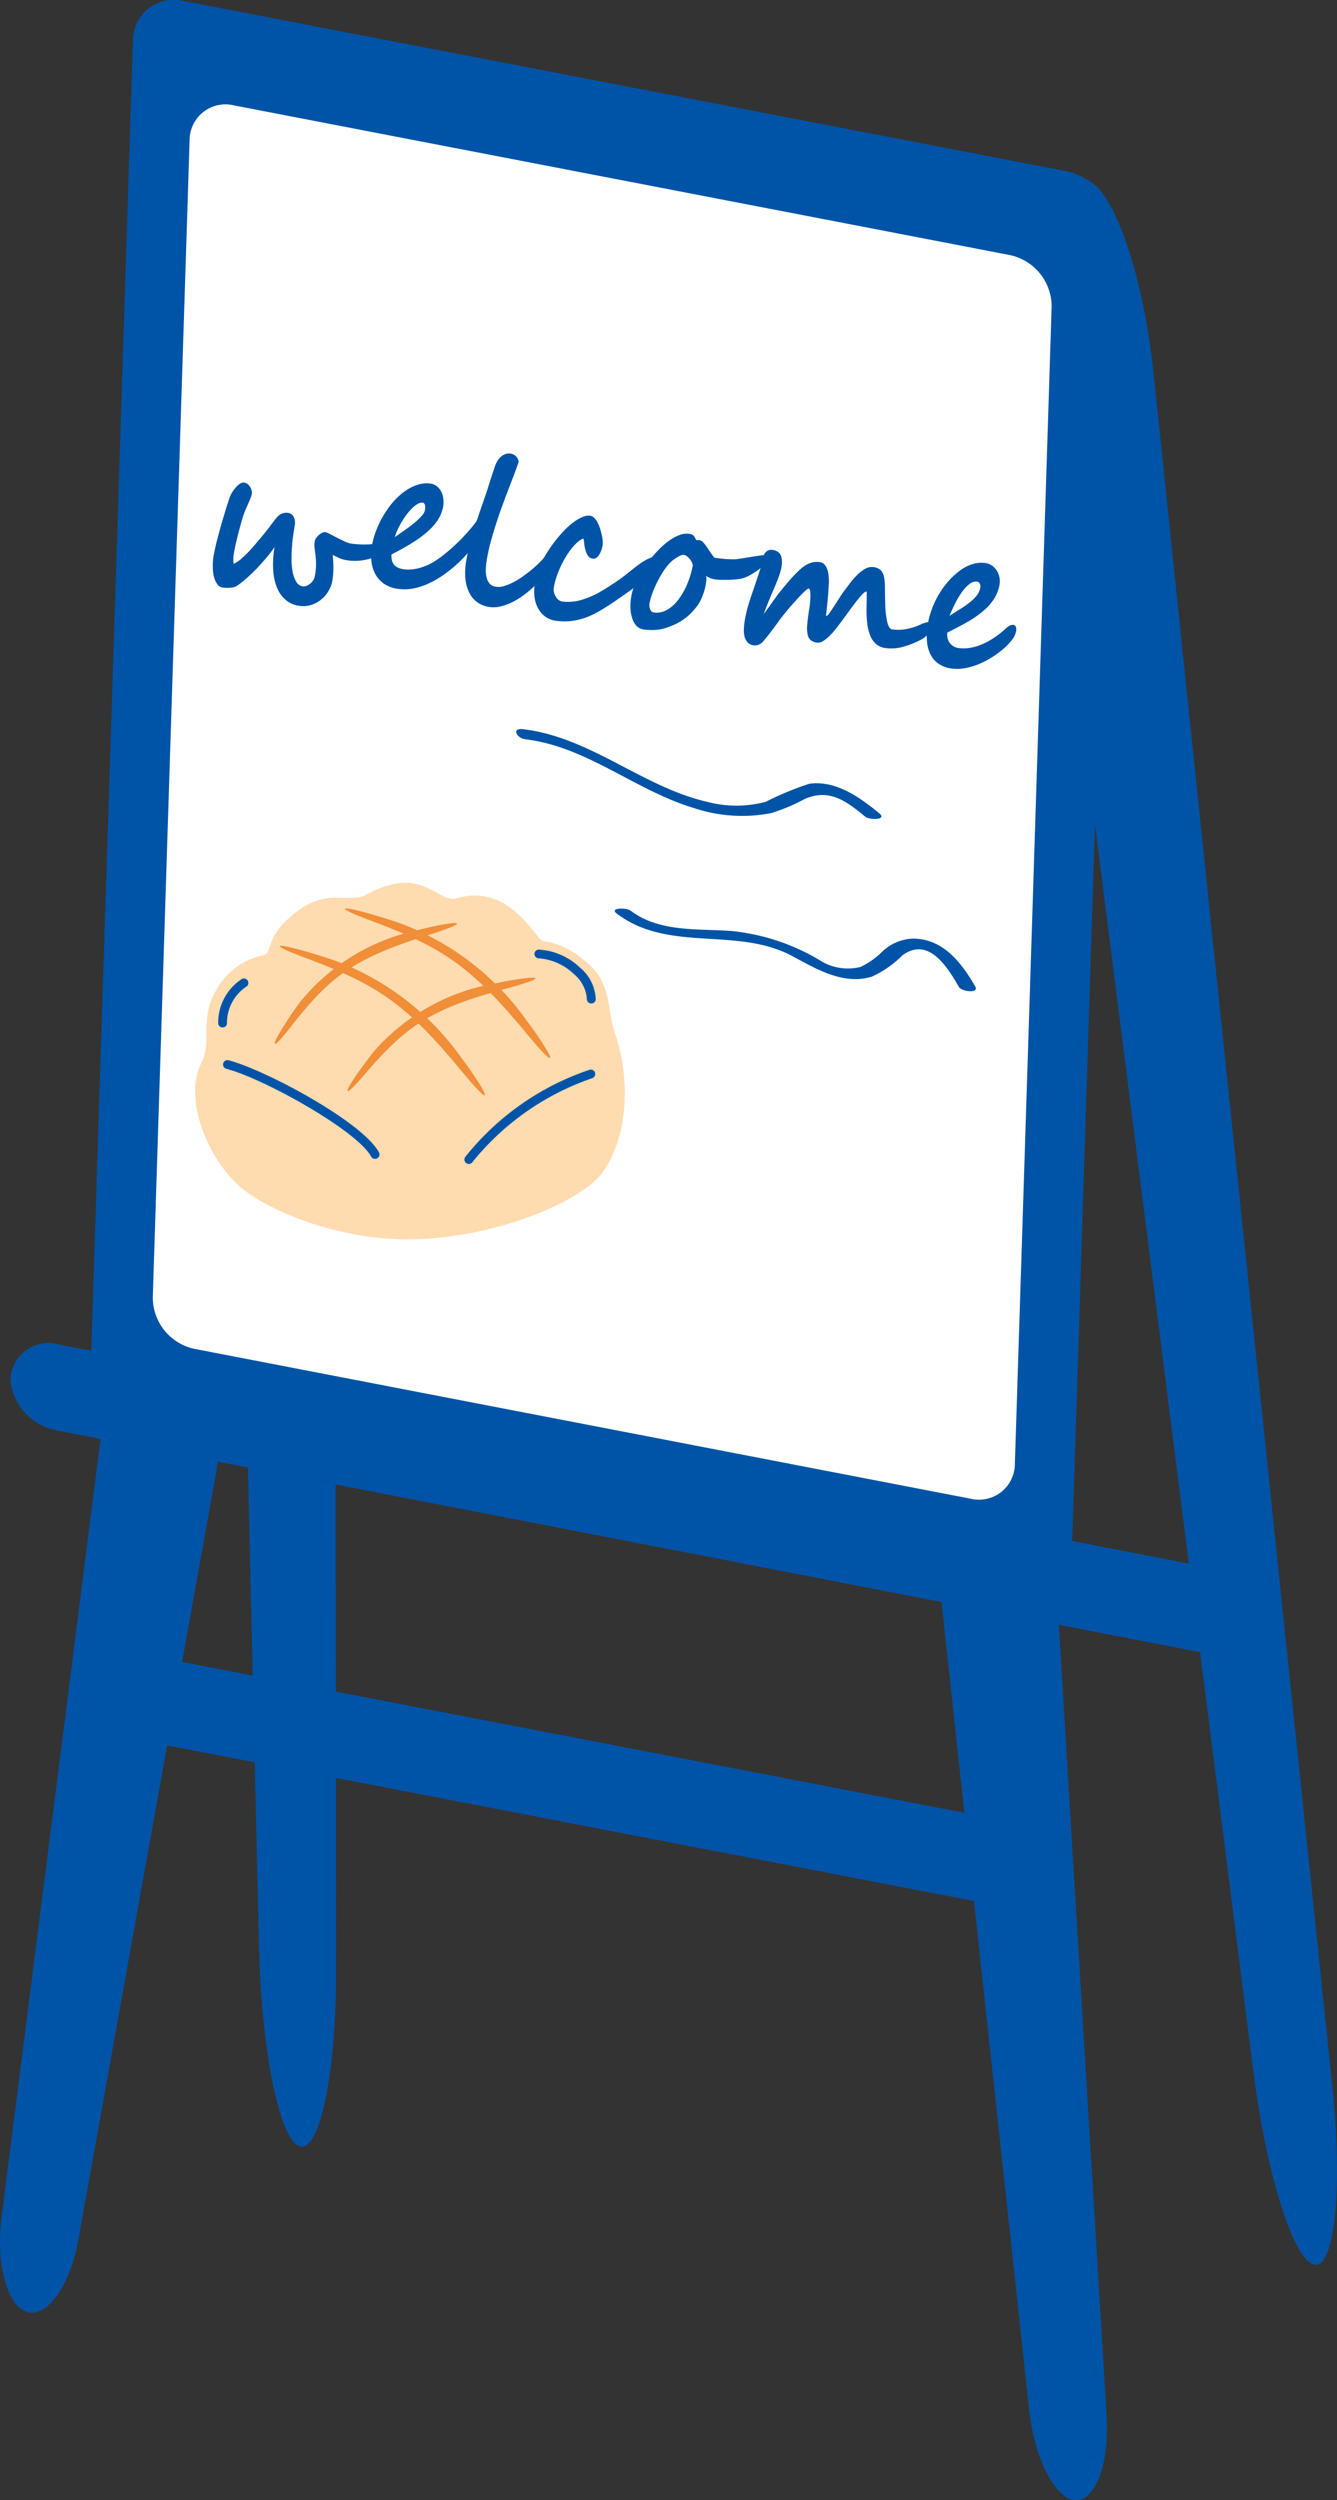
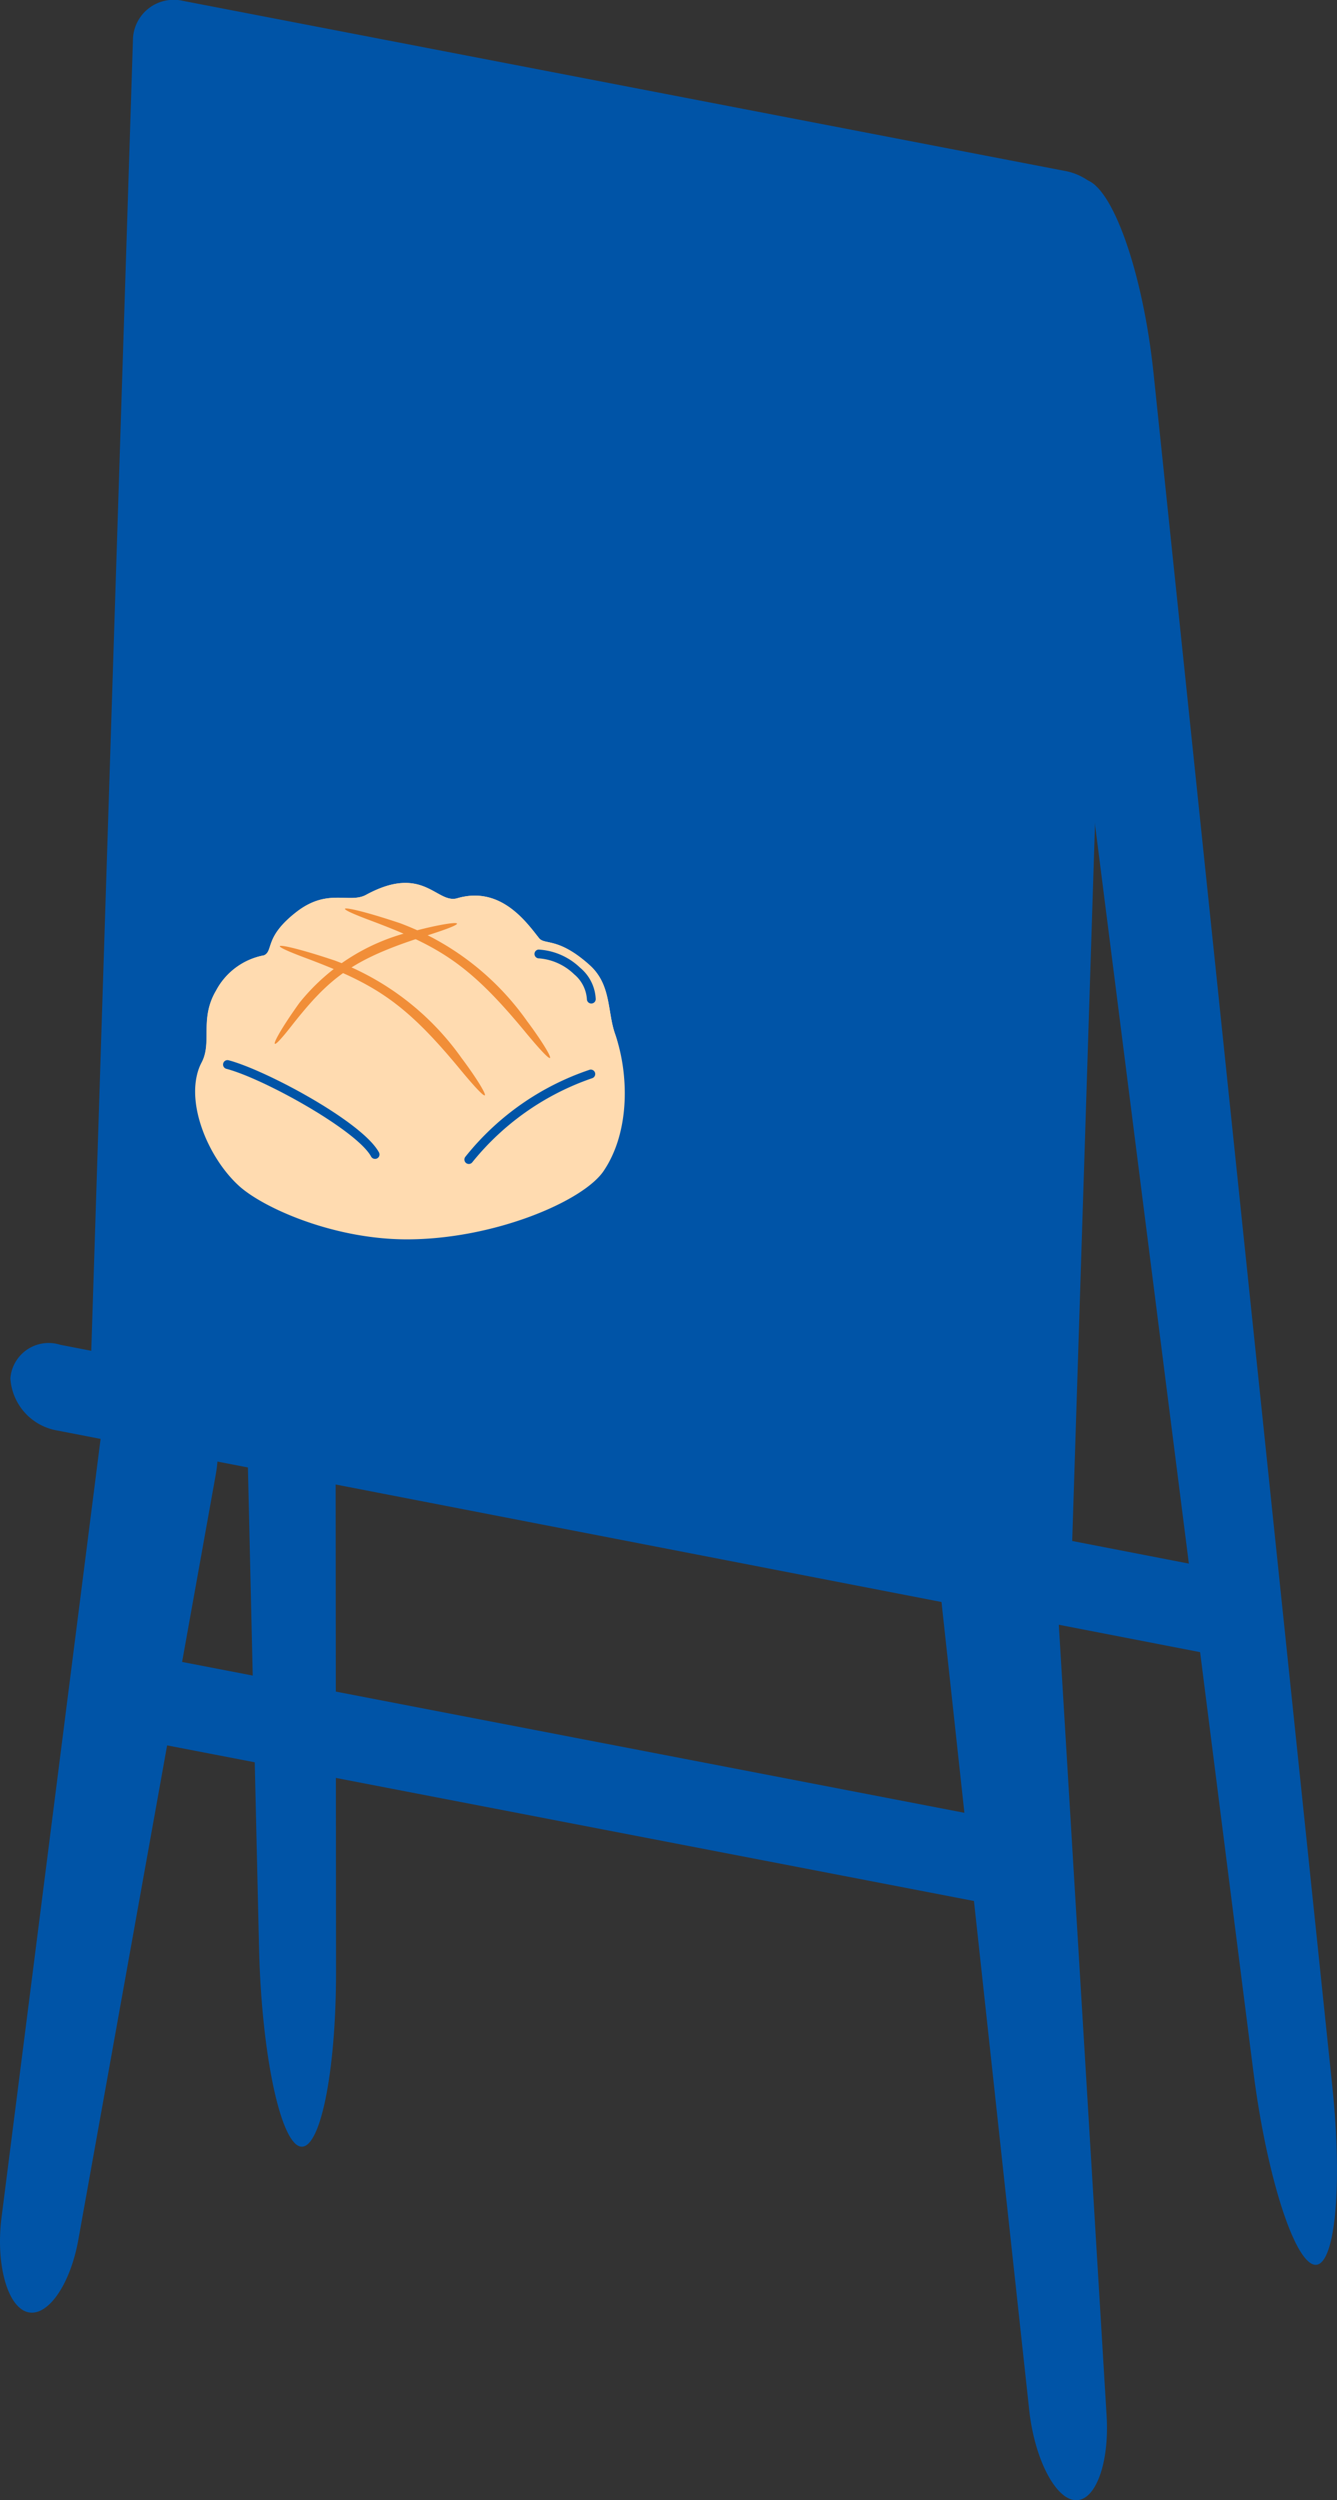
<svg xmlns="http://www.w3.org/2000/svg" id="グループ_140" data-name="グループ 140" width="75.741" height="141.589" viewBox="0 0 75.741 141.589">
  <rect x="0" y="0" width="75.741" height="141.589" fill="#333333" stroke="none" />
  <defs>
    <clipPath id="clip-path">
      <rect id="長方形_39" data-name="長方形 39" width="75.741" height="141.589" fill="none" />
    </clipPath>
  </defs>
  <g id="グループ_139" data-name="グループ 139" clip-path="url(#clip-path)">
    <path id="パス_1946" data-name="パス 1946" d="M12.825,109.979C12.96,115.82,14,120.871,15.133,121.2s2.058-4.13,2.054-9.918l-.08-97.547c0-5.788-1.24-10.887-2.746-11.329l-1.318-.388C11.537,1.581,10.416,6,10.552,11.838Z" transform="translate(1.85 0.35)" fill="#0054a7" />
    <path id="パス_1947" data-name="パス 1947" d="M62.294,115.842c.736,5.8,2.29,10.714,3.451,10.928s1.622-4.32,1.022-10.077L56.64,19.672c-.6-5.757-2.356-10.7-3.9-10.985L51.39,8.439c-1.542-.287-2.2,4.222-1.466,10.018Z" transform="translate(8.71 1.479)" fill="#0054a7" />
    <path id="パス_1948" data-name="パス 1948" d="M4.388,76.887a3.394,3.394,0,0,0,2.671,3.3l50.055,9.65A2.31,2.31,0,0,0,59.96,87.6L62.332,13a3.392,3.392,0,0,0-2.671-3.3L9.606.051A2.31,2.31,0,0,0,6.76,2.291Z" transform="translate(0.77 0)" fill="#0054a7" />
    <path id="パス_1949" data-name="パス 1949" d="M.5,66.689a3.2,3.2,0,0,0,2.663,2.96L68.482,82.312a2.176,2.176,0,0,0,2.818-1.9,3.2,3.2,0,0,0-2.663-2.96L3.322,64.792A2.175,2.175,0,0,0,.5,66.689" transform="translate(0.088 11.362)" fill="#0054a7" />
-     <path id="パス_1950" data-name="パス 1950" d="M7.363,72.6a2.982,2.982,0,0,0,2.346,2.9L53.7,83.989a2.031,2.031,0,0,0,2.5-1.969l2.084-65.555a2.983,2.983,0,0,0-2.346-2.9L11.949,5.082a2.029,2.029,0,0,0-2.5,1.969Z" transform="translate(1.292 0.884)" fill="#fff" />
    <path id="パス_1951" data-name="パス 1951" d="M50.35,123.654c.3,2.714,1.468,5,2.606,5.07s1.937-2.074,1.775-4.774L51.981,78.458c-.163-2.7-1.534-4.989-3.046-5.086l-1.324-.087c-1.512-.1-2.507,2.043-2.214,4.757Z" transform="translate(7.959 12.862)" fill="#0054a7" />
    <path id="パス_1952" data-name="パス 1952" d="M4.436,115.263c-.463,2.579-1.767,4.415-2.9,4.083S-.246,116.6.087,113.993l5.6-44c.331-2.61,1.831-4.384,3.333-3.942l1.314.388c1.5.442,2.35,2.914,1.887,5.493Z" transform="translate(0 11.582)" fill="#0054a7" />
    <path id="パス_1953" data-name="パス 1953" d="M5.856,81.889A2.73,2.73,0,0,0,7.751,84.7l47,9.06c1.084.209,2.007-.712,2.049-2.048A2.73,2.73,0,0,0,54.9,88.9l-47-9.061c-1.085-.209-2.007.714-2.049,2.049" transform="translate(1.028 14.009)" fill="#0054a7" />
    <path id="パス_1954" data-name="パス 1954" d="M19.947,27.083c-.011.058-.072.126-.185.207a1.848,1.848,0,0,1-.448.219,3.2,3.2,0,0,1-.643.15,2.858,2.858,0,0,1-.775-.007,1.715,1.715,0,0,1-.508-.142c-.142-.068-.254-.123-.334-.165,0,.073,0,.162.013.264s.014.217.018.344,0,.266-.008.417a4.26,4.26,0,0,1-.06.483,1.644,1.644,0,0,1-.2.523,1.774,1.774,0,0,1-.394.473,1.692,1.692,0,0,1-.562.319,1.493,1.493,0,0,1-.7.06,1.466,1.466,0,0,1-.778-.336,1.818,1.818,0,0,1-.5-.715,3.243,3.243,0,0,1-.209-1.02,5.53,5.53,0,0,1,.083-1.261c-.142.207-.3.418-.485.632s-.368.421-.558.618-.377.375-.563.537a5.384,5.384,0,0,1-.5.394.679.679,0,0,1-.356.121,2,2,0,0,1-.495-.008.429.429,0,0,1-.3-.2,1.322,1.322,0,0,1-.186-.427A2.435,2.435,0,0,1,10.255,28a3.242,3.242,0,0,1,.048-.614c.048-.262.109-.547.187-.852s.159-.607.245-.905.172-.583.255-.855.16-.505.226-.7a1.454,1.454,0,0,1,.118-.241,2.026,2.026,0,0,1,.2-.283,1.3,1.3,0,0,1,.245-.227.359.359,0,0,1,.252-.074.4.4,0,0,1,.216.1.686.686,0,0,1,.142.179.648.648,0,0,1,.071.2.442.442,0,0,1,.009.15,1.475,1.475,0,0,1-.066.228c-.033.083-.071.174-.113.27l-.136.307c-.049.106-.093.22-.135.339-.04.1-.085.245-.134.42s-.1.37-.158.58-.107.426-.159.65-.094.44-.129.642a1.187,1.187,0,0,0-.02.169c0,.056,0,.109,0,.16a.826.826,0,0,0,.009.13.215.215,0,0,0,.02.073,2.079,2.079,0,0,0,.521-.374c.2-.18.4-.387.6-.62s.41-.477.614-.732.386-.493.55-.712c.045-.06.092-.119.14-.176a.82.82,0,0,1,.165-.154.663.663,0,0,1,.216-.1.742.742,0,0,1,.293-.011.357.357,0,0,1,.155.066.5.5,0,0,1,.127.146.708.708,0,0,1,.074.221.834.834,0,0,1-.007.294c-.018.1-.031.176-.038.229s-.015.094-.02.12l-.009.052c0,.015-.014.1-.034.243s-.036.331-.054.549-.025.453-.025.7a3.839,3.839,0,0,0,.062.708,1.7,1.7,0,0,0,.2.563.505.505,0,0,0,.38.266.435.435,0,0,0,.215-.029.789.789,0,0,0,.2-.121.8.8,0,0,0,.167-.188.634.634,0,0,0,.093-.23,3.941,3.941,0,0,0,.072-.714,4.846,4.846,0,0,0-.033-.5c-.019-.143-.036-.275-.052-.4a1.33,1.33,0,0,1,.016-.4.419.419,0,0,1,.078-.16.989.989,0,0,1,.335-.29.292.292,0,0,1,.169-.038.973.973,0,0,1,.266.106l.406.21c.147.076.294.148.44.215a1.349,1.349,0,0,0,.369.12c.109.015.223.027.341.035s.233.013.344.014.219,0,.32-.006.19-.015.267-.027l.165-.032a.538.538,0,0,1,.174,0,.747.747,0,0,1,.1.022.21.21,0,0,1,.092.058.224.224,0,0,1,.053.115.609.609,0,0,1-.009.206" transform="translate(1.8 4.08)" fill="#0054a7" />
-     <path id="パス_1955" data-name="パス 1955" d="M24.688,25.243a1.579,1.579,0,0,1-.175.4,6.686,6.686,0,0,1-.393.622c-.16.23-.343.47-.547.721a8.168,8.168,0,0,1-.641.7,7.878,7.878,0,0,1-.761.651,5.675,5.675,0,0,1-.865.54,4,4,0,0,1-.927.339,2.613,2.613,0,0,1-.955.046,1.772,1.772,0,0,1-.836-.31,1.587,1.587,0,0,1-.494-.584,2,2,0,0,1-.2-.759,3.287,3.287,0,0,1,.043-.824,4.45,4.45,0,0,1,.192-.714,5.594,5.594,0,0,1,.3-.688,5.841,5.841,0,0,1,.388-.638,4.62,4.62,0,0,1,.45-.552,4.063,4.063,0,0,1,.364-.336,2.813,2.813,0,0,1,.469-.314,2.5,2.5,0,0,1,.547-.213,1.517,1.517,0,0,1,.592-.033.742.742,0,0,1,.39.167.933.933,0,0,1,.242.323,1.249,1.249,0,0,1,.109.4,1.489,1.489,0,0,1-.012.406,2.067,2.067,0,0,1-.234.647,2.818,2.818,0,0,1-.483.618,5.236,5.236,0,0,1-.778.627,12.266,12.266,0,0,1-1.116.661c-.029.016-.063.033-.1.051s-.073.036-.107.056a.875.875,0,0,0-.083.049c-.022.015-.033.025-.033.028a2.166,2.166,0,0,0,.02.26.591.591,0,0,0,.088.243.613.613,0,0,0,.215.2,1.042,1.042,0,0,0,.391.119,1.922,1.922,0,0,0,.422.007,2.565,2.565,0,0,0,.469-.085,3.16,3.16,0,0,0,.483-.178,3.212,3.212,0,0,0,.469-.266,7.7,7.7,0,0,0,.632-.482c.225-.188.448-.395.675-.619s.446-.464.661-.721a8.715,8.715,0,0,0,.588-.791.5.5,0,0,1,.235-.2.471.471,0,0,1,.215-.034c.04,0,.072.04.1.106a.818.818,0,0,1-.011.356m-3.758-.436a.579.579,0,0,0,0-.322c-.031-.067-.067-.1-.106-.108a.466.466,0,0,0-.29.066,1.4,1.4,0,0,0-.313.237,3.125,3.125,0,0,0-.314.359,3.955,3.955,0,0,0-.289.428,4.677,4.677,0,0,0-.233.449,2.882,2.882,0,0,0-.155.408c.243-.165.467-.321.67-.467s.379-.283.525-.411a3.222,3.222,0,0,0,.354-.353.666.666,0,0,0,.155-.286" transform="translate(3.139 4.087)" fill="#0054a7" />
    <path id="パス_1956" data-name="パス 1956" d="M27.552,27.725a1.259,1.259,0,0,1-.116.321,2.813,2.813,0,0,1-.274.43,6.192,6.192,0,0,1-.463.537q-.284.294-.685.637a5.469,5.469,0,0,1-.493.366,3.592,3.592,0,0,1-.557.308,3.137,3.137,0,0,1-.583.193,1.638,1.638,0,0,1-.568.027,1.58,1.58,0,0,1-.664-.242,1.442,1.442,0,0,1-.477-.53,2.21,2.21,0,0,1-.239-.819,3.907,3.907,0,0,1,.058-1.1c.049-.269.112-.55.187-.837s.158-.578.246-.871.18-.581.277-.866.192-.557.282-.818c.063-.179.116-.337.162-.475s.088-.277.133-.415.091-.287.143-.446.115-.347.188-.562a1.446,1.446,0,0,1,.14-.3,1.05,1.05,0,0,1,.2-.236.753.753,0,0,1,.248-.147.591.591,0,0,1,.287-.028.538.538,0,0,1,.466.467l-.113.319c-.063.179-.14.387-.233.627s-.19.5-.3.782-.216.577-.329.888-.219.627-.322.947-.2.642-.286.962-.155.631-.209.931a4.34,4.34,0,0,0-.071.629,1.663,1.663,0,0,0,.052.495.769.769,0,0,0,.188.34.584.584,0,0,0,.34.156,1.086,1.086,0,0,0,.451-.04,2.941,2.941,0,0,0,.5-.2,4.373,4.373,0,0,0,.508-.306q.254-.176.481-.359t.411-.36c.122-.118.225-.22.3-.307.038-.041.08-.086.123-.132a1.189,1.189,0,0,1,.146-.13.832.832,0,0,1,.165-.094.333.333,0,0,1,.175-.022.141.141,0,0,1,.108.081.315.315,0,0,1,.015.2" transform="translate(3.934 3.834)" fill="#0054a7" />
    <path id="パス_1957" data-name="パス 1957" d="M32.818,27.535a.619.619,0,0,1-.063.193.637.637,0,0,1-.113.154,1.713,1.713,0,0,1-.18.161c-.072.056-.16.128-.263.215l-.529.443c-.11.094-.209.173-.29.235s-.162.121-.239.175l-.236.167-.3.208q-.381.27-.744.5c-.242.155-.475.29-.7.408a3.906,3.906,0,0,1-1.052.373,3.413,3.413,0,0,1-1.117.029,1.339,1.339,0,0,1-.635-.248,1.429,1.429,0,0,1-.411-.489,1.822,1.822,0,0,1-.189-.664,2.715,2.715,0,0,1,.033-.764,4.566,4.566,0,0,1,.544-1.467,7.636,7.636,0,0,1,1.019-1.386,4.87,4.87,0,0,1,.349-.344,3.686,3.686,0,0,1,.407-.316,2.142,2.142,0,0,1,.416-.217.774.774,0,0,1,.388-.056.389.389,0,0,1,.217.109,1.01,1.01,0,0,1,.182.237,2,2,0,0,1,.147.334,3.612,3.612,0,0,1,.107.4,1.811,1.811,0,0,1,.054.6,2.1,2.1,0,0,1-.06.235,1.256,1.256,0,0,1-.113.256.7.7,0,0,1-.165.2.274.274,0,0,1-.22.06.373.373,0,0,1-.28-.175,1.153,1.153,0,0,1-.143-.339,2.322,2.322,0,0,1-.065-.366,1.229,1.229,0,0,0-.043-.257.826.826,0,0,0-.288.166,2.722,2.722,0,0,0-.327.33,4.107,4.107,0,0,0-.33.455,5.193,5.193,0,0,0-.306.549,5.765,5.765,0,0,0-.252.607,3.947,3.947,0,0,0-.166.627.743.743,0,0,0,.093.534.539.539,0,0,0,.344.293,2.673,2.673,0,0,0,1.137-.092,4.9,4.9,0,0,0,1.127-.5c.252-.149.516-.317.8-.508s.589-.422.93-.7c.123-.1.248-.2.37-.286a3.8,3.8,0,0,1,.359-.235,2.224,2.224,0,0,1,.324-.155.57.57,0,0,1,.269-.039c.173.024.24.14.2.349" transform="translate(4.519 4.36)" fill="#0054a7" />
    <path id="パス_1958" data-name="パス 1958" d="M38.126,27.146a.543.543,0,0,1-.1.222,1.611,1.611,0,0,1-.2.225,2.482,2.482,0,0,1-.264.212c-.1.069-.194.13-.289.186a2.746,2.746,0,0,1-.268.142,2.194,2.194,0,0,1-.207.089,2.093,2.093,0,0,1-.366.069c-.148.018-.3.028-.461.032s-.312,0-.458,0-.27-.014-.37-.027a.783.783,0,0,1-.1-.022,1.3,1.3,0,0,1-.13-.043c-.046-.019-.091-.039-.136-.062a.4.4,0,0,1-.109-.082.862.862,0,0,1,.009.3c-.013.1-.029.209-.048.312a1.877,1.877,0,0,1-.067.254c-.029.1-.066.2-.106.3s-.083.2-.13.287a1.668,1.668,0,0,1-.138.226,4.175,4.175,0,0,1-.347.415,3.07,3.07,0,0,1-.838.618,4.777,4.777,0,0,1-.562.233,2.5,2.5,0,0,1-.657.13,3.444,3.444,0,0,1-.648-.027.673.673,0,0,1-.407-.2,1.132,1.132,0,0,1-.248-.435,2.156,2.156,0,0,1-.1-.592,3.285,3.285,0,0,1,.054-.677A2.126,2.126,0,0,1,30.486,29c.024-.086.052-.17.082-.256s.062-.168.1-.249.065-.149.091-.2a5.113,5.113,0,0,1,.3-.521c.126-.194.267-.389.424-.589s.329-.391.513-.58a4.324,4.324,0,0,1,.565-.491,2.636,2.636,0,0,1,.583-.321,1.121,1.121,0,0,1,.562-.075.526.526,0,0,1,.179.051.308.308,0,0,1,.1.085.616.616,0,0,1,.066.108.924.924,0,0,0,.062.116.543.543,0,0,1,.075-.007.6.6,0,0,1,.079,0,.429.429,0,0,1,.279.179c.083.1.167.22.249.344l.115.17c.039.058.074.109.107.155a1.148,1.148,0,0,0,.091.112c.026.028.046.045.06.046.086.012.181.024.282.035s.2.022.31.031.208.014.309.016.19,0,.273,0l.136-.019c.079-.011.176-.025.29-.042l.369-.059.37-.058c.114-.016.212-.032.294-.041a.882.882,0,0,1,.142-.013.382.382,0,0,1,.155.051c.035.024.046.08.031.168M31.7,30.171a1.171,1.171,0,0,0,.758-.148,2.145,2.145,0,0,0,.643-.582,4.04,4.04,0,0,0,.5-.886,5.26,5.26,0,0,0,.316-1.06.866.866,0,0,0-.071-.19,1,1,0,0,0-.122-.183.911.911,0,0,0-.155-.141.344.344,0,0,0-.155-.068.453.453,0,0,0-.277.074,3.517,3.517,0,0,0-.3.187,1.793,1.793,0,0,0-.29.268,3.492,3.492,0,0,0-.292.384q-.139.215-.27.457t-.234.483a4.9,4.9,0,0,0-.18.47,3.3,3.3,0,0,0-.107.411.629.629,0,0,0,.033.344.34.34,0,0,0,.082.122.22.22,0,0,0,.122.058" transform="translate(5.333 4.512)" fill="#0054a7" />
    <path id="パス_1959" data-name="パス 1959" d="M46.55,30.9a.444.444,0,0,1-.087.179,1.837,1.837,0,0,1-.173.193,2.247,2.247,0,0,1-.207.176,1.582,1.582,0,0,1-.2.128,5.3,5.3,0,0,1-1.031.409,2.482,2.482,0,0,1-.987.065,1,1,0,0,1-.528-.227A1.25,1.25,0,0,1,43,31.33a2.854,2.854,0,0,1-.17-.741,6.58,6.58,0,0,1-.028-.959c0-.1.006-.2.006-.292s0-.178,0-.249,0-.13,0-.174a.186.186,0,0,0-.008-.066c-.076-.009-.214.107-.414.351s-.457.588-.778,1.031c-.181.249-.348.47-.5.667a4.74,4.74,0,0,1-.429.485,1.86,1.86,0,0,1-.366.287.516.516,0,0,1-.315.074.709.709,0,0,1-.359-.136.559.559,0,0,1-.177-.317,1.911,1.911,0,0,1-.025-.547c.016-.225.052-.5.1-.829a5.043,5.043,0,0,0,.082-.9q-.011-.326-.1-.339c-.024,0-.071.027-.143.089s-.16.145-.261.247-.212.222-.331.354-.236.266-.353.4-.227.269-.331.4-.193.245-.261.344q-.083.118-.2.272c-.075.1-.154.207-.234.314s-.16.208-.24.307-.147.182-.208.253a.682.682,0,0,1-.257.2.542.542,0,0,1-.289.04.557.557,0,0,1-.354-.172.776.776,0,0,1-.174-.346,1.6,1.6,0,0,1-.031-.461,4.239,4.239,0,0,1,.061-.511c.027-.148.061-.3.1-.469s.091-.33.145-.5.106-.337.165-.507.114-.334.17-.495c.1-.3.192-.57.27-.817a5.476,5.476,0,0,0,.182-.712.533.533,0,0,1,.178-.321.425.425,0,0,1,.35-.093q.668.092.5,1.005a2.512,2.512,0,0,1-.094.353c-.043.136-.1.281-.16.435s-.127.313-.2.478-.139.329-.206.49-.128.315-.187.463-.108.282-.147.4c.008-.011.034-.043.075-.1s.088-.123.146-.2l.18-.25c.063-.089.123-.174.181-.253s.106-.149.148-.206.069-.092.078-.106q.351-.444.652-.79a7.3,7.3,0,0,1,.57-.589,1.854,1.854,0,0,1,.554-.369,1.073,1.073,0,0,1,.555-.071.474.474,0,0,1,.366.226,1.179,1.179,0,0,1,.154.46,2.961,2.961,0,0,1,.022.576c-.012.206-.025.395-.038.569-.008.1-.019.208-.028.327s-.022.229-.034.336-.02.207-.032.3-.02.155-.028.2q-.005.028.011.039a.075.075,0,0,0,.031.013c.018,0,.047-.024.091-.078s.1-.126.155-.213.125-.185.193-.29.135-.209.2-.312.126-.2.183-.282.1-.15.13-.193q.16-.206.35-.462a4.544,4.544,0,0,1,.41-.474,2.2,2.2,0,0,1,.454-.356.743.743,0,0,1,.485-.1.679.679,0,0,1,.416.18.779.779,0,0,1,.182.394,3.38,3.38,0,0,1,.049.618q0,.365.015.852a5.294,5.294,0,0,0,.116,1.069c.063.26.16.4.284.414a2.779,2.779,0,0,0,.724-.007,3.336,3.336,0,0,0,.939-.3l.079-.031c.038-.014.079-.027.121-.039s.083-.022.123-.031a.264.264,0,0,1,.082-.008.172.172,0,0,1,.081.034.336.336,0,0,1,.073.074.384.384,0,0,1,.052.1.251.251,0,0,1,.006.119" transform="translate(6.292 4.649)" fill="#0054a7" />
    <path id="パス_1960" data-name="パス 1960" d="M49.715,31.023a1.077,1.077,0,0,1-.23.461A3.6,3.6,0,0,1,49,31.99a5.525,5.525,0,0,1-.695.505,4.727,4.727,0,0,1-.751.377,3.689,3.689,0,0,1-.759.212,2.385,2.385,0,0,1-.717.016,1.722,1.722,0,0,1-.717-.252,1.409,1.409,0,0,1-.474-.522,2.05,2.05,0,0,1-.214-.781,3.909,3.909,0,0,1,.062-1.027,4.629,4.629,0,0,1,.182-.689,5.485,5.485,0,0,1,.294-.683,4.883,4.883,0,0,1,.4-.642,4.8,4.8,0,0,1,.484-.568,4.351,4.351,0,0,1,.373-.327,2.684,2.684,0,0,1,.441-.283,2.2,2.2,0,0,1,.5-.18,1.6,1.6,0,0,1,.562-.02.868.868,0,0,1,.408.159,1.027,1.027,0,0,1,.27.3,1.079,1.079,0,0,1,.136.376,1.13,1.13,0,0,1,0,.393,2.182,2.182,0,0,1-.316.808,3.135,3.135,0,0,1-.6.674,5.723,5.723,0,0,1-.842.59c-.321.186-.672.375-1.053.564a.509.509,0,0,0-.086.041c-.04.021-.061.036-.062.043a.878.878,0,0,0,.006.253.768.768,0,0,0,.094.264.752.752,0,0,0,.208.225.731.731,0,0,0,.337.125,2.127,2.127,0,0,0,.65-.014,2.994,2.994,0,0,0,.679-.2,4.285,4.285,0,0,0,.684-.375,5.475,5.475,0,0,0,.667-.529.771.771,0,0,1,.23-.162.367.367,0,0,1,.192-.032.175.175,0,0,1,.133.1.492.492,0,0,1,.009.3m-2.021-2.516a.337.337,0,0,0,0-.155.293.293,0,0,0-.051-.1.213.213,0,0,0-.065-.059.176.176,0,0,0-.051-.021.6.6,0,0,0-.449.14,2.145,2.145,0,0,0-.429.46,5.068,5.068,0,0,0-.383.644q-.178.356-.316.694l.645-.409a5.454,5.454,0,0,0,.528-.373,2.275,2.275,0,0,0,.38-.381,1.008,1.008,0,0,0,.194-.436" transform="translate(7.838 4.759)" fill="#0054a7" />
    <path id="パス_1961" data-name="パス 1961" d="M44.646,40.082c-1.046-.865-2.03-1.615-3.427-1a10.655,10.655,0,0,1-1.9.8,8.641,8.641,0,0,1-4.416-.3c-3.286-.993-6.029-3.465-9.5-3.88-.493-.059-.826-.655-.133-.572,3.837.46,6.726,3.256,10.417,4.111a6.466,6.466,0,0,0,3.328,0,16.942,16.942,0,0,1,2.469-1.022C43,38.013,44.354,39,45.453,39.9c.444.368-.548.391-.806.178" transform="translate(4.367 6.165)" fill="#0054a7" />
    <path id="パス_1962" data-name="パス 1962" d="M49.117,48.2c-.638-1.109-1.724-2.878-3.2-1.776a5.941,5.941,0,0,1-1.723,1.2c-1.626.5-3.16-.442-4.538-1.177-3.116-1.661-6.987-.169-9.916-2.393-.448-.34.549-.348.8-.156,1.618,1.227,3.809,1,5.724,1.145a12.123,12.123,0,0,1,4.92,1.619,2.958,2.958,0,0,0,2.343.42,4.155,4.155,0,0,0,1.25-.871,2.659,2.659,0,0,1,1.724-.739c1.721-.008,2.771,1.365,3.548,2.715.232.4-.769.3-.931.015" transform="translate(5.2 7.682)" fill="#0054a7" />
    <path id="パス_1963" data-name="パス 1963" d="M24.261,43.4c2.449-.711,3.91,1.357,4.625,2.262.312.395,1.089-.065,2.857,1.519,1.245,1.114,1,2.617,1.451,3.91.765,2.183.884,5.5-.655,7.765C31.363,60.58,26.3,62.72,21.4,62.72c-4.171,0-8.162-1.793-9.521-3.036-1.836-1.681-3.148-5-2.109-6.98.612-1.163-.135-2.456.816-4.071a3.88,3.88,0,0,1,2.721-2c.543-.259,0-1.034,1.836-2.456,1.772-1.372,2.992-.453,3.944-.97,3.25-1.764,3.99.536,5.169.194" transform="translate(1.651 7.465)" fill="#ffdbb0" />
    <path id="パス_1964" data-name="パス 1964" d="M24.248,43.4c2.449-.711,3.91,1.357,4.625,2.262.312.395,1.089-.065,2.857,1.519,1.245,1.114,1,2.617,1.451,3.91.765,2.183-.3,4.306-2.994,4.858-2.045.42-2.491,3.212-7.388,3.383-5.938.207-5.211-3.187-8.768-2.969-3.383.207-5.306-1.681-4.267-3.657.612-1.163-.135-2.456.816-4.071a3.88,3.88,0,0,1,2.721-2c.543-.259,0-1.034,1.836-2.456,1.772-1.372,2.992-.453,3.944-.97,3.25-1.764,3.99.536,5.169.194" transform="translate(1.664 7.465)" fill="#ffdbb0" />
-     <path id="パス_1965" data-name="パス 1965" d="M25.111,47.425a11.762,11.762,0,0,0-6.852,3.829c-1.615,2.043-2.128,3.167-.574,1.359,2.305-2.681,3.63-3.7,7.949-4.865,3.286-.886,1.287-.722-.523-.322" transform="translate(2.94 8.267)" fill="#f18e38" />
    <path id="パス_1966" data-name="パス 1966" d="M21.3,44.88a11.651,11.651,0,0,0-6.661,4.106c-1.515,2.108-1.975,3.25-.508,1.38,2.174-2.773,3.448-3.843,7.707-5.185,3.24-1.022,1.251-.775-.538-.3" transform="translate(2.324 7.805)" fill="#f18e38" />
    <path id="パス_1967" data-name="パス 1967" d="M26.924,50.121A15.36,15.36,0,0,0,19.748,44.6c-2.934-.985-4.384-1.167-1.732-.175,3.932,1.472,5.621,2.463,8.785,6.288,2.406,2.911,1.351,1.037.122-.591" transform="translate(2.918 7.682)" fill="#f18e38" />
    <path id="パス_1968" data-name="パス 1968" d="M23.783,51.923A15.36,15.36,0,0,0,16.607,46.4c-2.934-.985-4.384-1.167-1.732-.175,3.932,1.472,5.621,2.463,8.785,6.288,2.406,2.911,1.352,1.037.122-.591" transform="translate(2.367 7.998)" fill="#f18e38" />
    <path id="パス_1969" data-name="パス 1969" d="M22.635,56.871a.252.252,0,0,0,.2-.107,14.95,14.95,0,0,1,6.773-4.747.25.25,0,1,0-.165-.471,15.18,15.18,0,0,0-7.019,4.931.251.251,0,0,0,.206.394" transform="translate(3.929 9.045)" fill="#0054a7" />
    <path id="パス_1970" data-name="パス 1970" d="M19.36,56.664a.249.249,0,0,0,.22-.369c-.937-1.732-6.431-4.669-8.517-5.216a.25.25,0,0,0-.127.484c2.124.556,7.4,3.491,8.2,4.97a.248.248,0,0,0,.22.13" transform="translate(1.887 8.964)" fill="#0054a7" />
    <path id="パス_1971" data-name="パス 1971" d="M28.977,48.8a.25.25,0,0,0,.25-.25,2.447,2.447,0,0,0-.882-1.774,3.7,3.7,0,0,0-2.357-1.031.251.251,0,0,0-.23.269.255.255,0,0,0,.269.23,3.219,3.219,0,0,1,1.977.9,2,2,0,0,1,.722,1.406.25.25,0,0,0,.25.25" transform="translate(4.521 8.029)" fill="#0054a7" />
-     <path id="パス_1972" data-name="パス 1972" d="M10.766,49.911a.217.217,0,0,0,.039,0,.25.25,0,0,0,.209-.286,2.481,2.481,0,0,1,1.116-2.037.251.251,0,0,0-.277-.417A2.946,2.946,0,0,0,10.519,49.7a.25.25,0,0,0,.247.212" transform="translate(1.843 8.272)" fill="#0054a7" />
  </g>
</svg>